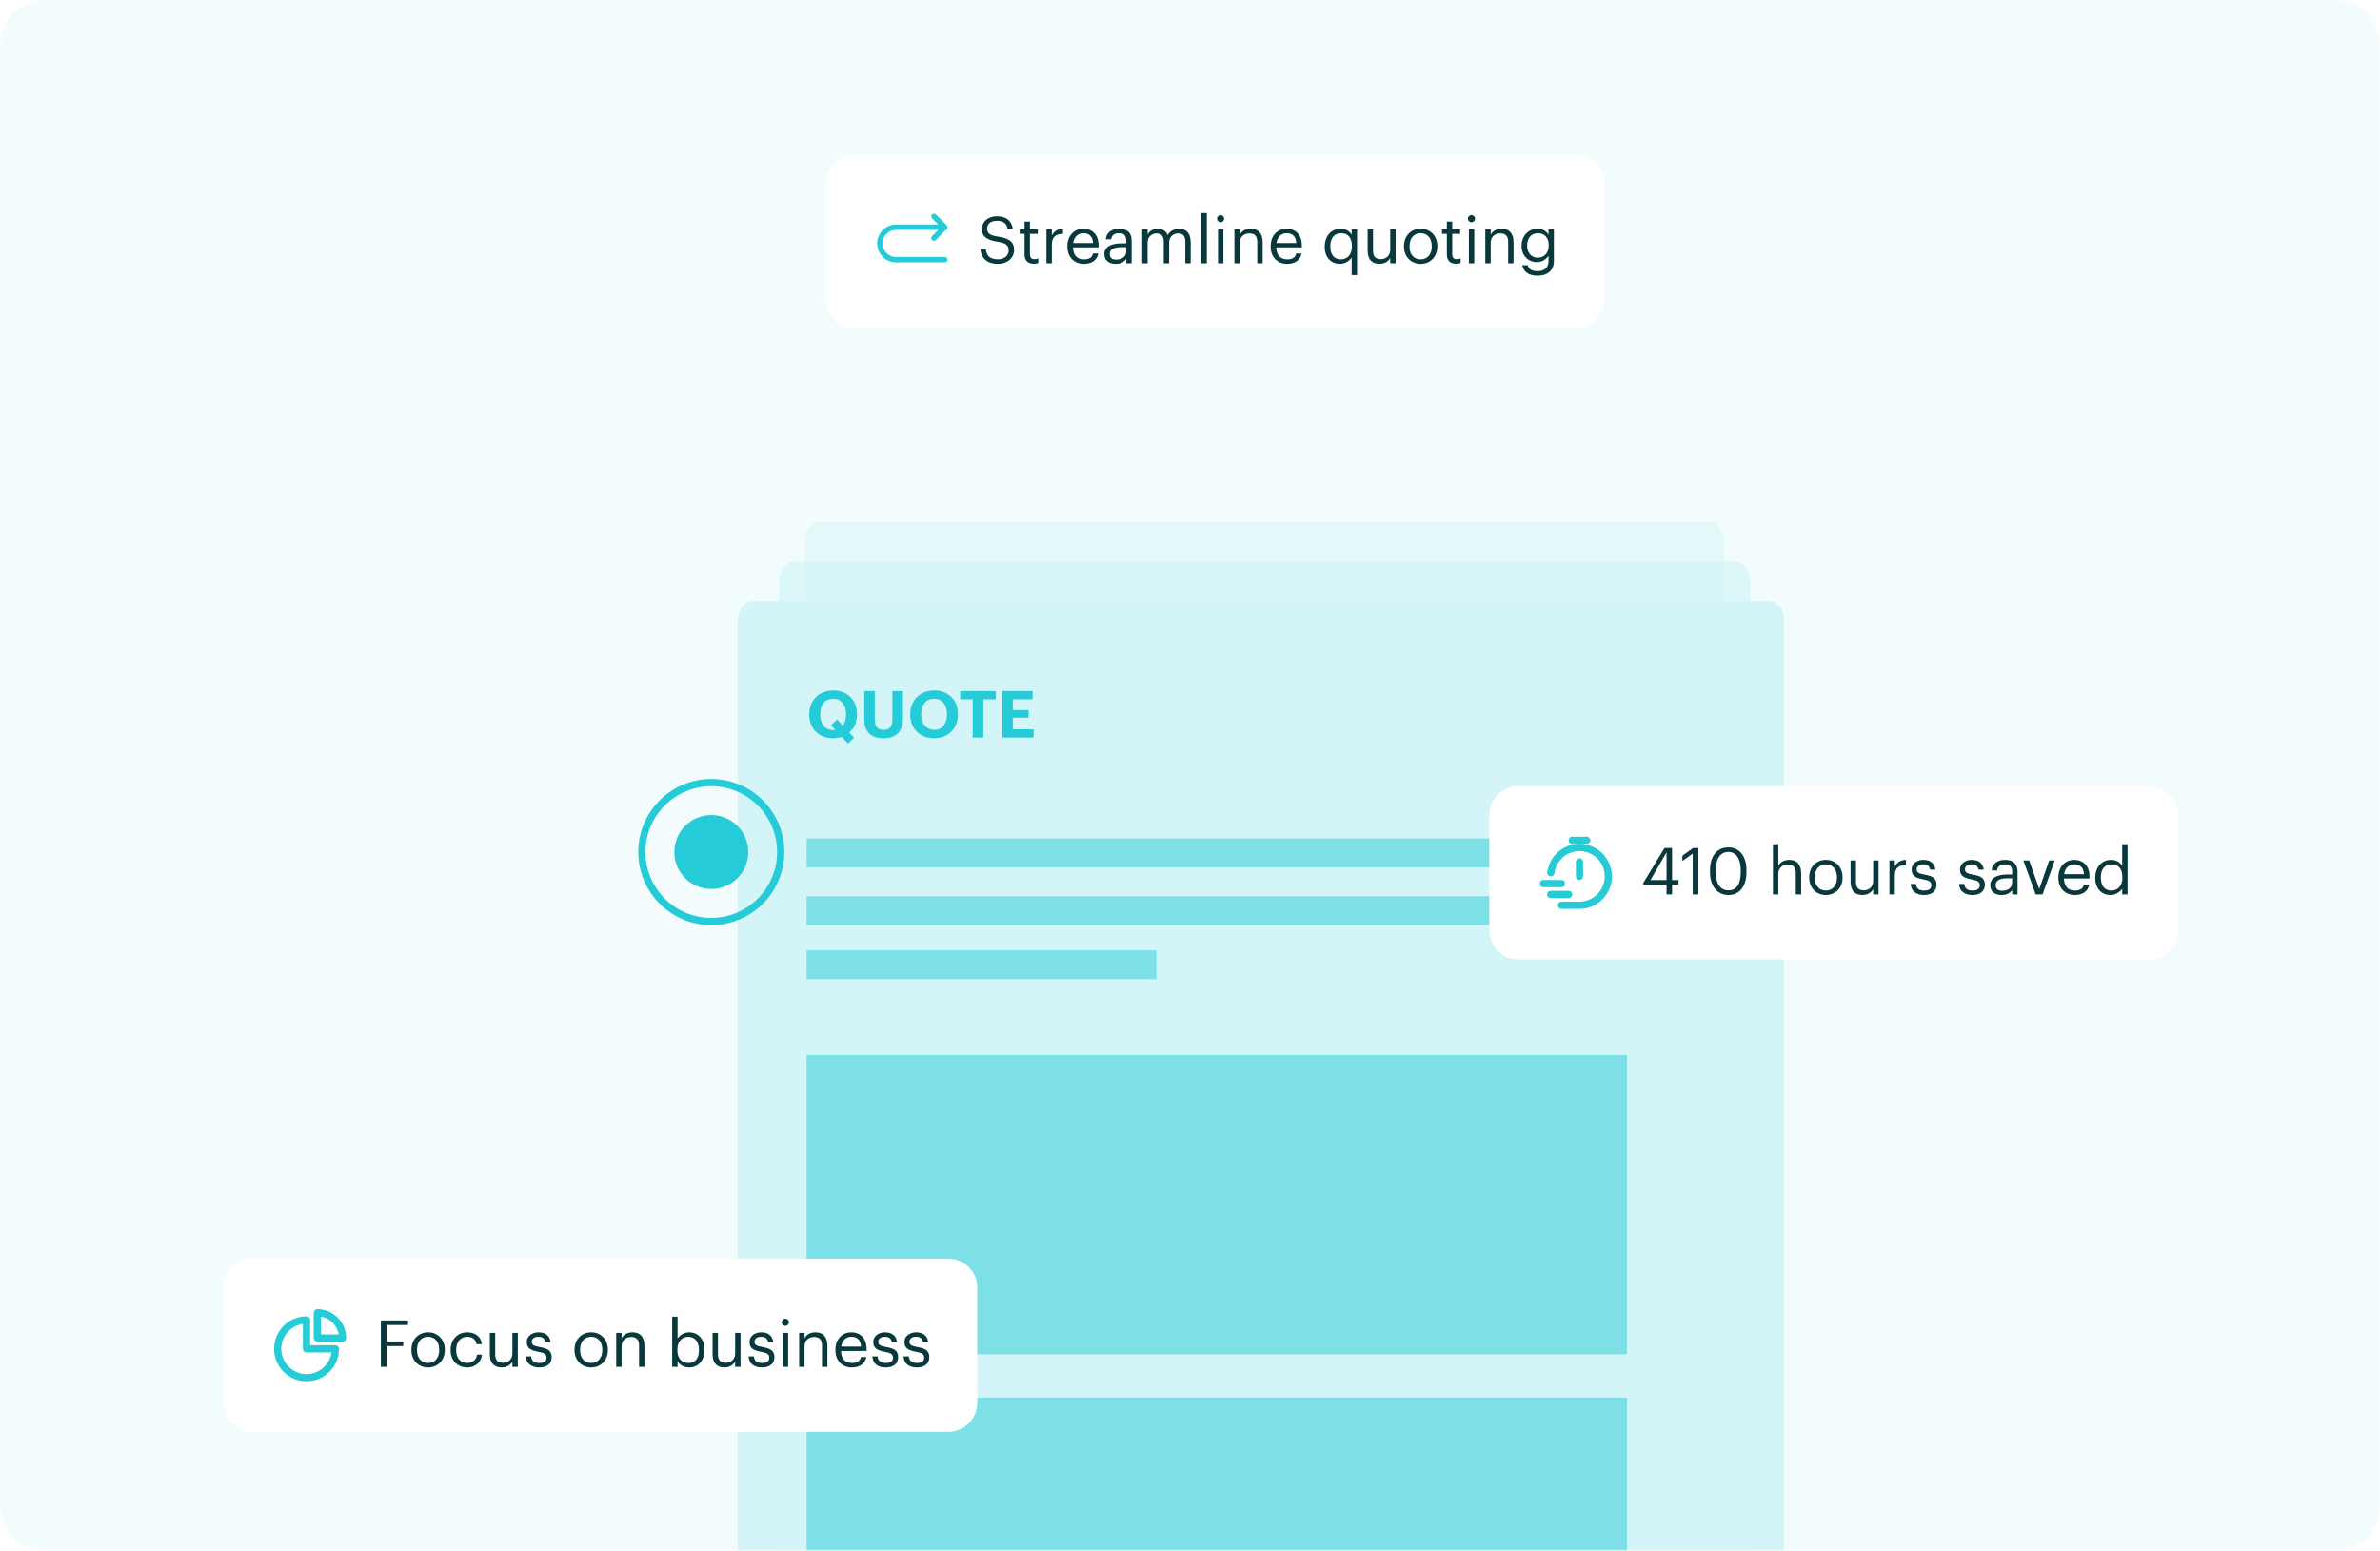
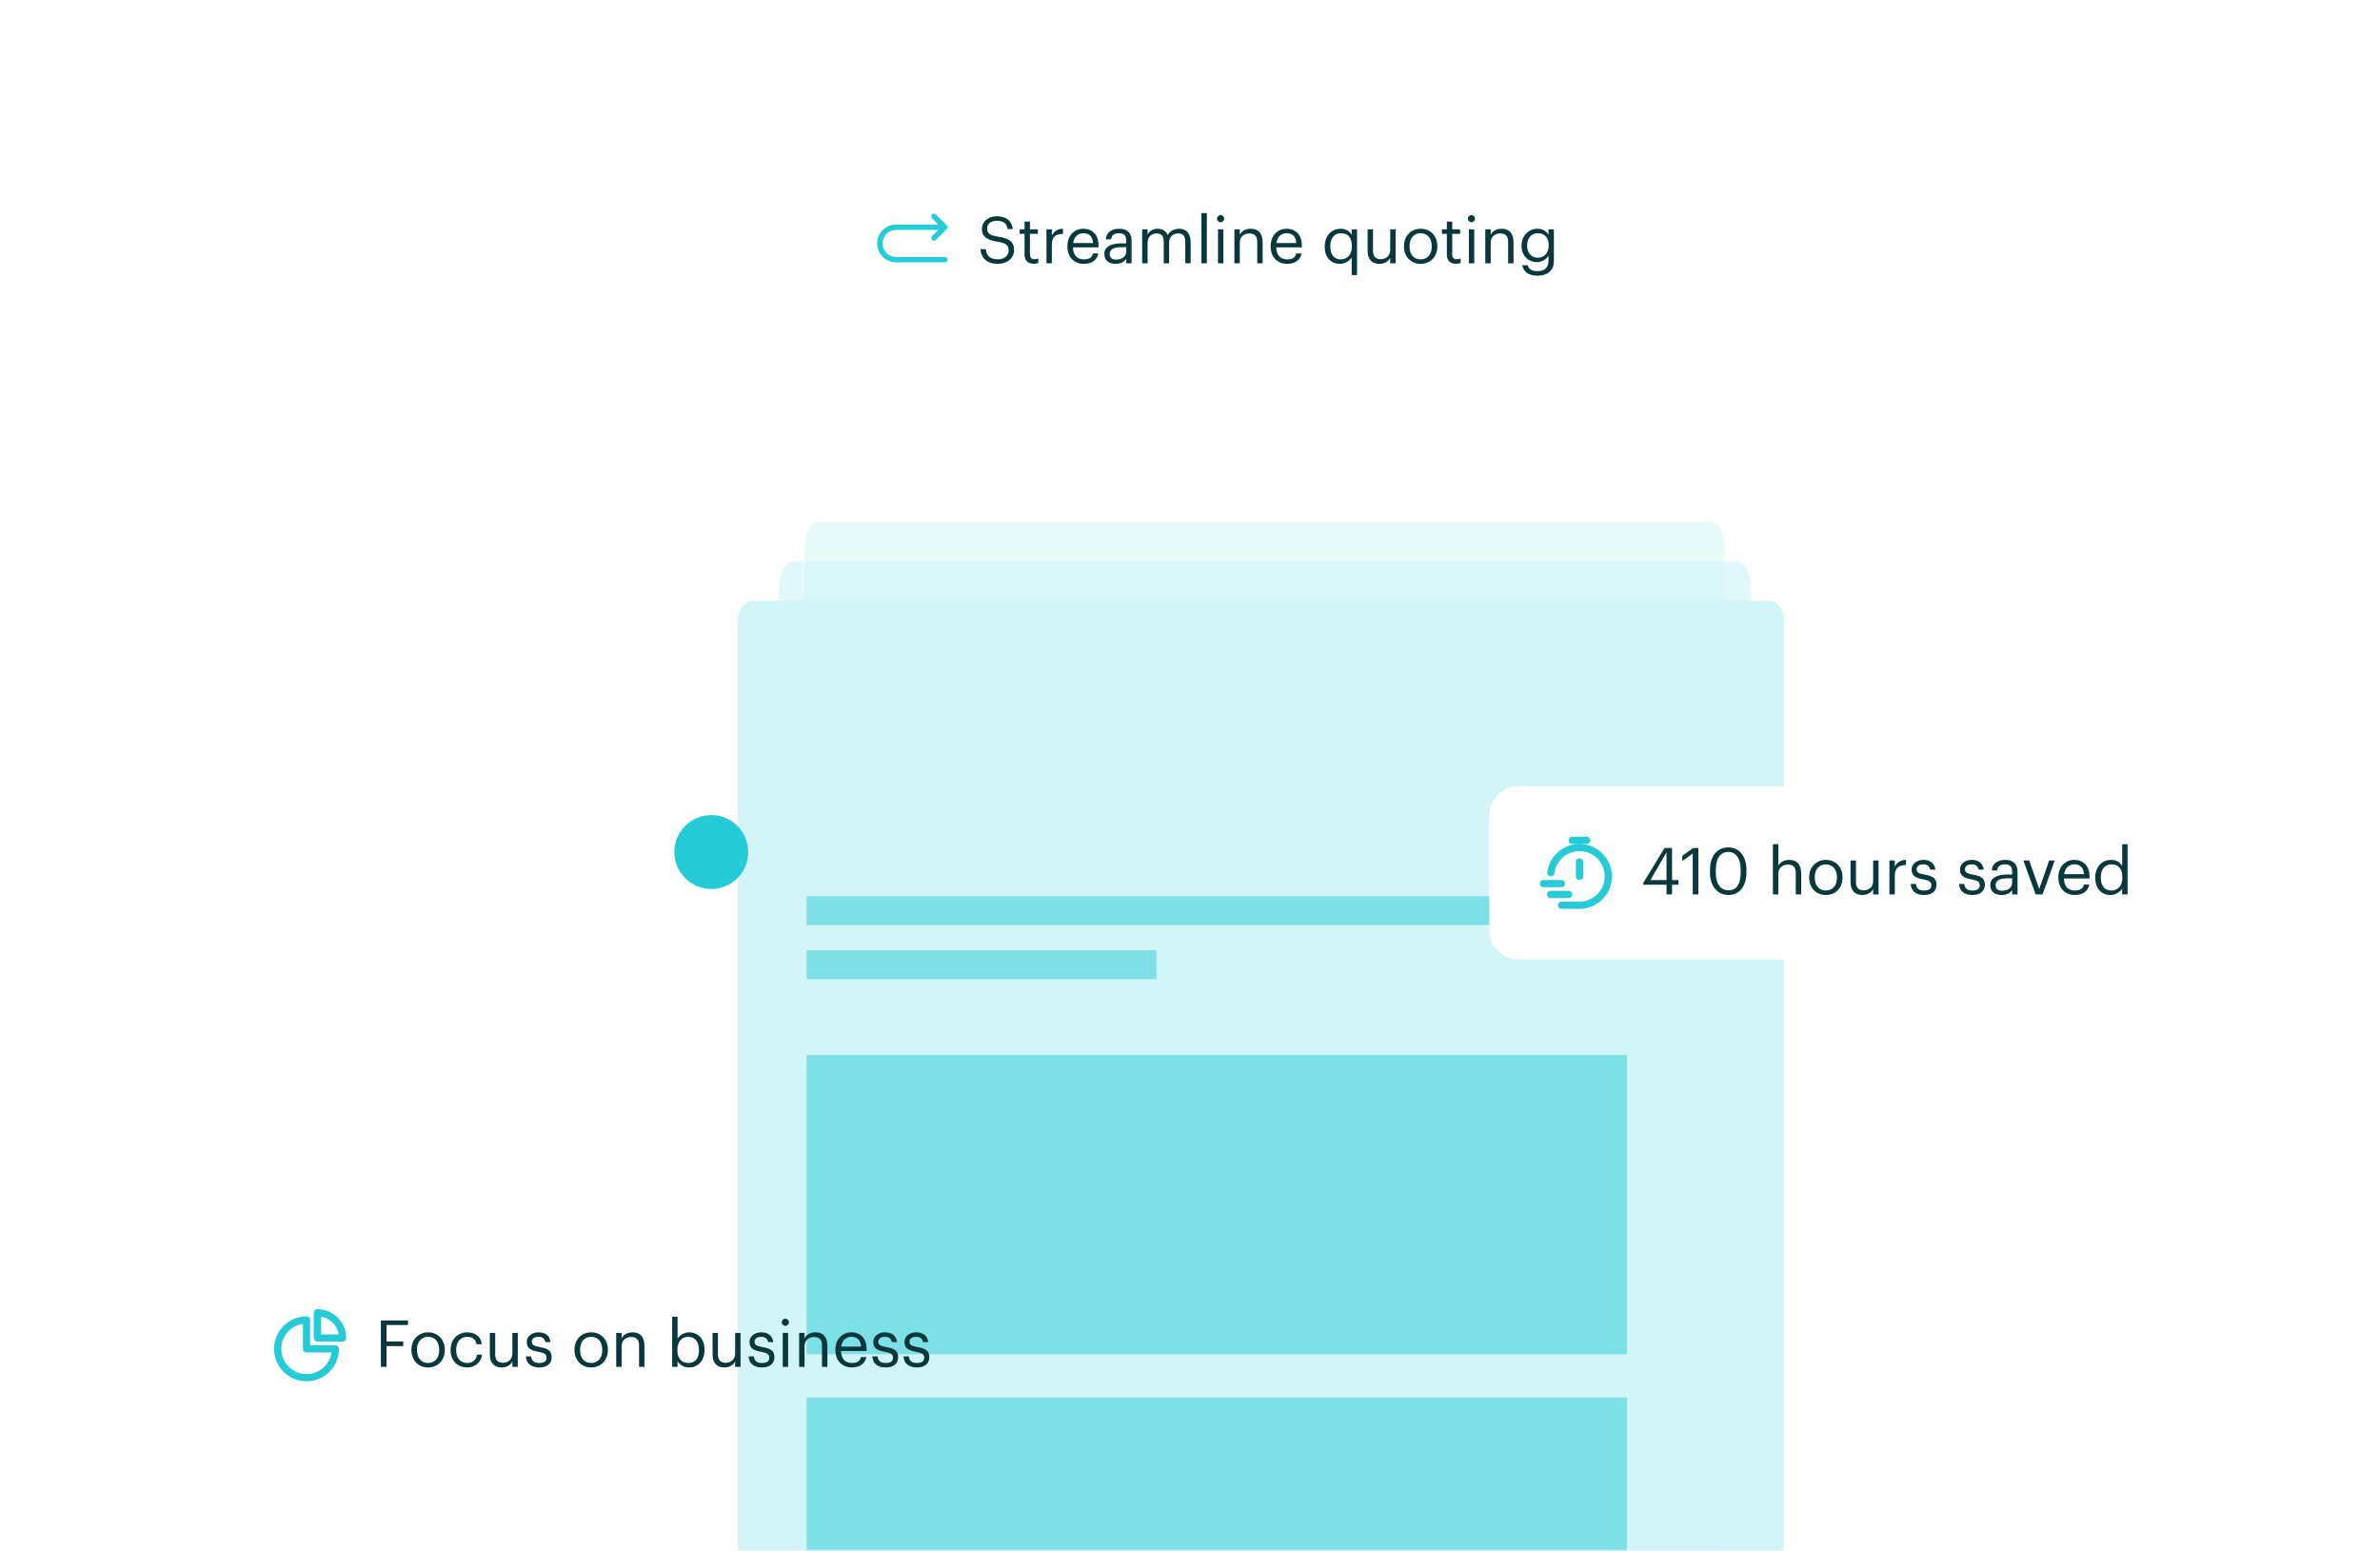
<svg xmlns="http://www.w3.org/2000/svg" width="660" height="430" viewBox="0 0 660 430" fill="none">
  <g clip-path="url(#clip0_2012_26754)">
    <mask id="mask0_2012_26754" style="mask-type:luminance" maskUnits="userSpaceOnUse" x="0" y="0" width="660" height="430">
      <path d="M0 12C0 5.373 5.373 0 12 0H648C654.627 0 660 5.373 660 12V418C660 424.627 654.627 430 648 430H12C5.373 430 0 424.627 0 418V12Z" fill="white" />
    </mask>
    <g mask="url(#mask0_2012_26754)">
-       <path d="M0 12C0 5.373 5.373 0 12 0H648C654.627 0 660 5.373 660 12V418C660 424.627 654.627 430 648 430H12C5.373 430 0 424.627 0 418V12Z" fill="#F2FCFD" />
      <path d="M474.388 144.659H226.989C224.903 144.659 223.212 147.47 223.212 150.936V590.331C223.212 593.798 224.903 596.608 226.989 596.608H474.388C476.474 596.608 478.165 593.798 478.165 590.331V150.936C478.165 147.47 476.474 144.659 474.388 144.659Z" fill="#D3F5F7" fill-opacity="0.5" />
      <path d="M481.371 155.638H220.006C217.802 155.638 216.016 158.616 216.016 162.289V627.873C216.016 631.547 217.802 634.525 220.006 634.525H481.371C483.575 634.525 485.361 631.547 485.361 627.873V162.289C485.361 158.616 483.575 155.638 481.371 155.638Z" fill="#D3F5F7" fill-opacity="0.7" />
      <path d="M490.444 166.613H208.878C206.504 166.613 204.579 169.101 204.579 172.169V561.126C204.579 564.195 206.504 566.682 208.878 566.682H490.444C492.818 566.682 494.743 564.195 494.743 561.126V172.169C494.743 169.101 492.818 166.613 490.444 166.613Z" fill="#D3F5F7" />
-       <path d="M451.186 232.5H223.686V240.5H451.186V232.5Z" fill="#7CE0E6" />
      <path d="M451.186 292.5H223.686V375.5H451.186V292.5Z" fill="#7CE0E6" />
      <path d="M451.186 387.5H223.686V498.5H451.186V387.5Z" fill="#7CE0E6" />
      <path d="M451.186 248.5H223.686V256.5H451.186V248.5Z" fill="#7CE0E6" />
      <path d="M320.686 263.5H223.686V271.5H320.686V263.5Z" fill="#7CE0E6" />
-       <path d="M235.188 206.174L233.442 204.32C232.704 204.554 231.894 204.698 231.012 204.698C226.98 204.698 224.406 201.926 224.406 198.146V198.002C224.406 194.168 227.214 191.45 231.03 191.45C234.9 191.45 237.654 194.078 237.654 197.93V198.074C237.654 200.162 236.88 201.944 235.53 203.132L236.844 204.536L235.188 206.174ZM231.066 202.448C231.282 202.448 231.48 202.43 231.678 202.412L230.454 201.08L232.146 199.496L233.73 201.206C234.288 200.45 234.612 199.406 234.612 198.11V197.966C234.612 195.464 233.28 193.754 231.03 193.754C228.798 193.754 227.448 195.374 227.448 197.984V198.128C227.448 200.846 228.942 202.448 231.066 202.448ZM244.969 204.698C241.585 204.698 239.659 202.898 239.659 199.478V191.63H242.593V199.298C242.593 201.44 243.223 202.376 244.987 202.376C246.715 202.376 247.471 201.548 247.471 199.19V191.63H250.405V199.37C250.405 202.88 248.443 204.698 244.969 204.698ZM259.014 204.698C254.982 204.698 252.408 201.908 252.408 198.146V198.002C252.408 194.168 255.216 191.45 259.032 191.45C262.902 191.45 265.656 194.06 265.656 197.93V198.074C265.656 201.908 263.028 204.698 259.014 204.698ZM259.068 202.376C261.246 202.376 262.614 200.702 262.614 198.11V197.966C262.614 195.464 261.282 193.754 259.032 193.754C256.8 193.754 255.45 195.392 255.45 197.984V198.128C255.45 200.756 256.962 202.376 259.068 202.376ZM269.744 204.5V193.898H266.27V191.63H276.152V193.898H272.678V204.5H269.744ZM277.964 204.5V191.63H286.352V193.898H280.862V196.904H285.254V199.028H280.862V202.232H286.64V204.5H277.964Z" fill="#25CBD6" />
-       <path d="M216.5 236.25C216.5 225.619 207.881 217 197.25 217C186.619 217 178 225.619 178 236.25C178 246.881 186.619 255.5 197.25 255.5C207.881 255.5 216.5 246.881 216.5 236.25Z" stroke="#25CBD6" stroke-width="2" />
      <path d="M207 236.25C207 230.865 202.635 226.5 197.25 226.5C191.865 226.5 187.5 230.865 187.5 236.25C187.5 241.635 191.865 246 197.25 246C202.635 246 207 241.635 207 236.25Z" fill="#25CBD6" stroke="#25CBD6" />
      <g filter="url(#filter0_d_2012_26754)">
        <path d="M229 49C229 44.582 232.582 41 237 41H437C441.418 41 445 44.582 445 49V81C445 85.418 441.418 89 437 89H237C232.582 89 229 85.418 229 81V49Z" fill="white" />
        <path d="M262 61H248.5C246.015 61 244 63.015 244 65.5C244 67.985 246.015 70 248.5 70H262M262 61L259 58M262 61L259 64" stroke="#25CBD6" stroke-width="1.5" stroke-linecap="round" stroke-linejoin="round" />
        <path d="M276.778 71.162C273.34 71.162 272.098 69.272 271.864 67.076H273.376C273.574 68.606 274.186 69.902 276.778 69.902C278.434 69.902 279.712 68.93 279.712 67.472C279.712 66.014 279.046 65.402 276.598 65.006C273.898 64.592 272.296 63.746 272.296 61.46C272.296 59.48 274.006 57.968 276.436 57.968C279.01 57.968 280.612 59.228 280.864 61.514H279.46C279.154 59.894 278.218 59.228 276.436 59.228C274.672 59.228 273.754 60.11 273.754 61.316C273.754 62.576 274.222 63.224 276.85 63.62C279.712 64.07 281.224 64.934 281.224 67.364C281.224 69.524 279.334 71.162 276.778 71.162ZM286.659 71.126C284.949 71.126 284.121 70.118 284.121 68.642V62.846H282.771V61.586H284.121V59.444H285.615V61.586H287.811V62.846H285.615V68.498C285.615 69.416 286.029 69.866 286.785 69.866C287.253 69.866 287.613 69.794 287.937 69.668V70.928C287.631 71.036 287.271 71.126 286.659 71.126ZM290.196 71V61.586H291.69V63.278C292.284 62.216 293.094 61.478 294.786 61.424V62.828C292.896 62.918 291.69 63.512 291.69 65.834V71H290.196ZM300.552 71.162C297.888 71.162 295.998 69.29 295.998 66.392V66.248C295.998 63.404 297.816 61.424 300.408 61.424C302.586 61.424 304.638 62.738 304.638 66.104V66.59H297.546C297.618 68.732 298.644 69.92 300.57 69.92C302.028 69.92 302.874 69.38 303.072 68.282H304.566C304.242 70.172 302.676 71.162 300.552 71.162ZM297.6 65.384H303.108C302.964 63.44 301.956 62.666 300.408 62.666C298.878 62.666 297.852 63.71 297.6 65.384ZM309.52 69.974C311.104 69.974 312.31 69.164 312.31 67.706V66.536H311.014C309.124 66.536 307.738 67.004 307.738 68.39C307.738 69.362 308.206 69.974 309.52 69.974ZM309.376 71.162C307.63 71.162 306.244 70.316 306.244 68.39C306.244 66.212 308.548 65.474 310.96 65.474H312.31V64.79C312.31 63.296 311.734 62.666 310.294 62.666C308.998 62.666 308.278 63.206 308.134 64.358H306.64C306.838 62.216 308.548 61.424 310.366 61.424C312.166 61.424 313.804 62.162 313.804 64.79V71H312.31V69.812C311.608 70.694 310.762 71.162 309.376 71.162ZM316.739 71V61.586H318.233V63.026C318.665 62.144 319.691 61.424 321.041 61.424C322.247 61.424 323.309 61.928 323.795 63.188C324.443 61.964 325.847 61.424 327.017 61.424C328.709 61.424 330.185 62.432 330.185 65.168V71H328.691V65.06C328.691 63.404 327.989 62.72 326.693 62.72C325.469 62.72 324.209 63.548 324.209 65.24V71H322.715V65.06C322.715 63.404 322.013 62.72 320.717 62.72C319.493 62.72 318.233 63.548 318.233 65.24V71H316.739ZM333.157 71V57.086H334.669V71H333.157ZM338.483 59.624C337.943 59.624 337.493 59.174 337.493 58.634C337.493 58.094 337.943 57.644 338.483 57.644C339.023 57.644 339.473 58.094 339.473 58.634C339.473 59.174 339.023 59.624 338.483 59.624ZM337.763 71V61.586H339.257V71H337.763ZM342.315 71V61.586H343.809V63.08C344.241 62.198 345.285 61.424 346.833 61.424C348.777 61.424 350.145 62.486 350.145 65.222V71H348.651V65.114C348.651 63.458 347.949 62.72 346.437 62.72C345.051 62.72 343.809 63.602 343.809 65.294V71H342.315ZM356.925 71.162C354.261 71.162 352.371 69.29 352.371 66.392V66.248C352.371 63.404 354.189 61.424 356.781 61.424C358.959 61.424 361.011 62.738 361.011 66.104V66.59H353.919C353.991 68.732 355.017 69.92 356.943 69.92C358.401 69.92 359.247 69.38 359.445 68.282H360.939C360.615 70.172 359.049 71.162 356.925 71.162ZM353.973 65.384H359.481C359.337 63.44 358.329 62.666 356.781 62.666C355.251 62.666 354.225 63.71 353.973 65.384ZM374.835 74.276V69.38C374.295 70.298 372.981 71.162 371.613 71.162C369.147 71.162 367.365 69.416 367.365 66.482V66.338C367.365 63.458 369.165 61.424 371.757 61.424C373.323 61.424 374.295 62.18 374.835 63.098V61.586H376.329V74.276H374.835ZM371.775 69.92C373.521 69.92 374.889 68.768 374.889 66.356V66.212C374.889 63.8 373.737 62.666 371.901 62.666C370.029 62.666 368.913 63.98 368.913 66.266V66.41C368.913 68.786 370.191 69.92 371.775 69.92ZM382.538 71.162C380.666 71.162 379.262 70.136 379.262 67.544V61.586H380.756V67.472C380.756 69.128 381.458 69.866 382.934 69.866C384.266 69.866 385.526 68.984 385.526 67.292V61.586H387.02V71H385.526V69.506C385.094 70.388 384.05 71.162 382.538 71.162ZM393.945 71.162C391.263 71.162 389.337 69.128 389.337 66.374V66.23C389.337 63.404 391.299 61.424 393.963 61.424C396.627 61.424 398.589 63.386 398.589 66.212V66.356C398.589 69.2 396.627 71.162 393.945 71.162ZM393.963 69.92C395.853 69.92 397.041 68.498 397.041 66.374V66.248C397.041 64.07 395.835 62.666 393.963 62.666C392.073 62.666 390.885 64.07 390.885 66.23V66.374C390.885 68.516 392.055 69.92 393.963 69.92ZM403.765 71.126C402.055 71.126 401.227 70.118 401.227 68.642V62.846H399.877V61.586H401.227V59.444H402.721V61.586H404.917V62.846H402.721V68.498C402.721 69.416 403.135 69.866 403.891 69.866C404.359 69.866 404.719 69.794 405.043 69.668V70.928C404.737 71.036 404.377 71.126 403.765 71.126ZM408.057 59.624C407.517 59.624 407.067 59.174 407.067 58.634C407.067 58.094 407.517 57.644 408.057 57.644C408.597 57.644 409.047 58.094 409.047 58.634C409.047 59.174 408.597 59.624 408.057 59.624ZM407.337 71V61.586H408.831V71H407.337ZM411.889 71V61.586H413.383V63.08C413.815 62.198 414.859 61.424 416.407 61.424C418.351 61.424 419.719 62.486 419.719 65.222V71H418.225V65.114C418.225 63.458 417.523 62.72 416.011 62.72C414.625 62.72 413.383 63.602 413.383 65.294V71H411.889ZM426.391 69.452C428.137 69.452 429.469 68.228 429.469 66.122V65.996C429.469 63.89 428.317 62.666 426.481 62.666C424.609 62.666 423.493 64.052 423.493 66.032V66.176C423.493 68.228 424.807 69.452 426.391 69.452ZM426.409 74.438C423.619 74.438 422.395 73.124 422.143 71.54H423.673C423.889 72.62 424.789 73.178 426.391 73.178C428.245 73.178 429.415 72.296 429.415 70.28V68.912C428.875 69.83 427.597 70.694 426.229 70.694C423.763 70.694 421.945 68.822 421.945 66.23V66.104C421.945 63.548 423.745 61.424 426.337 61.424C427.903 61.424 428.875 62.18 429.415 63.098V61.586H430.909V70.37C430.891 73.106 429.037 74.438 426.409 74.438Z" fill="#08383C" />
      </g>
      <g filter="url(#filter1_d_2012_26754)">
        <path d="M413 224C413 219.582 416.582 216 421 216H596C600.418 216 604 219.582 604 224V256C604 260.418 600.418 264 596 264H421C416.582 264 413 260.418 413 256V224Z" fill="white" />
        <path d="M430.062 240C430.554 236.054 433.92 233 438 233C442.418 233 446 236.582 446 241C446 245.418 442.418 249 438 249H433M438 241V237M436 231H440M428 243H433M430 246H435" stroke="#25CBD6" stroke-width="2" stroke-linecap="round" stroke-linejoin="round" />
        <path d="M462.146 246V243.3H455.702V242.796L461.588 233.13H463.676V242.022H465.458V243.3H463.676V246H462.146ZM457.682 242.022H462.146V234.318L457.682 242.022ZM469.408 246V234.678L466.528 236.748V235.29L469.516 233.13H470.974V246H469.408ZM479.315 246.162C476.237 246.162 474.203 243.678 474.203 239.934V239.214C474.203 235.416 476.129 232.968 479.279 232.968C482.447 232.968 484.301 235.506 484.301 239.178V239.898C484.301 243.642 482.483 246.162 479.315 246.162ZM479.315 244.866C481.565 244.866 482.717 243.138 482.717 239.88V239.16C482.717 236.172 481.457 234.228 479.279 234.228C477.101 234.228 475.805 236.028 475.805 239.196V239.916C475.805 243.174 477.173 244.866 479.315 244.866ZM491.651 246V232.086H493.145V238.08C493.577 237.198 494.621 236.424 496.169 236.424C498.113 236.424 499.481 237.486 499.481 240.222V246H497.987V240.114C497.987 238.458 497.285 237.72 495.773 237.72C494.387 237.72 493.145 238.602 493.145 240.294V246H491.651ZM506.314 246.162C503.632 246.162 501.706 244.128 501.706 241.374V241.23C501.706 238.404 503.668 236.424 506.332 236.424C508.996 236.424 510.958 238.386 510.958 241.212V241.356C510.958 244.2 508.996 246.162 506.314 246.162ZM506.332 244.92C508.222 244.92 509.41 243.498 509.41 241.374V241.248C509.41 239.07 508.204 237.666 506.332 237.666C504.442 237.666 503.254 239.07 503.254 241.23V241.374C503.254 243.516 504.424 244.92 506.332 244.92ZM516.458 246.162C514.586 246.162 513.182 245.136 513.182 242.544V236.586H514.676V242.472C514.676 244.128 515.378 244.866 516.854 244.866C518.186 244.866 519.446 243.984 519.446 242.292V236.586H520.94V246H519.446V244.506C519.014 245.388 517.97 246.162 516.458 246.162ZM523.959 246V236.586H525.453V238.278C526.047 237.216 526.857 236.478 528.549 236.424V237.828C526.659 237.918 525.453 238.512 525.453 240.834V246H523.959ZM533.555 246.162C531.305 246.162 529.955 245.028 529.865 243.102H531.323C531.431 244.218 532.025 244.92 533.537 244.92C534.959 244.92 535.589 244.434 535.589 243.426C535.589 242.436 534.851 242.112 533.393 241.842C530.945 241.392 530.117 240.708 530.117 239.07C530.117 237.324 531.827 236.424 533.303 236.424C534.995 236.424 536.453 237.108 536.705 239.142H535.265C535.049 238.116 534.473 237.666 533.285 237.666C532.205 237.666 531.503 238.206 531.503 239.016C531.503 239.862 531.971 240.204 533.699 240.51C535.643 240.87 537.011 241.302 537.011 243.3C537.011 245.01 535.841 246.162 533.555 246.162ZM546.967 246.162C544.717 246.162 543.367 245.028 543.277 243.102H544.735C544.843 244.218 545.437 244.92 546.949 244.92C548.371 244.92 549.001 244.434 549.001 243.426C549.001 242.436 548.263 242.112 546.805 241.842C544.357 241.392 543.529 240.708 543.529 239.07C543.529 237.324 545.239 236.424 546.715 236.424C548.407 236.424 549.865 237.108 550.117 239.142H548.677C548.461 238.116 547.885 237.666 546.697 237.666C545.617 237.666 544.915 238.206 544.915 239.016C544.915 239.862 545.383 240.204 547.111 240.51C549.055 240.87 550.423 241.302 550.423 243.3C550.423 245.01 549.253 246.162 546.967 246.162ZM555.202 244.974C556.786 244.974 557.992 244.164 557.992 242.706V241.536H556.696C554.806 241.536 553.42 242.004 553.42 243.39C553.42 244.362 553.888 244.974 555.202 244.974ZM555.058 246.162C553.312 246.162 551.926 245.316 551.926 243.39C551.926 241.212 554.23 240.474 556.642 240.474H557.992V239.79C557.992 238.296 557.416 237.666 555.976 237.666C554.68 237.666 553.96 238.206 553.816 239.358H552.322C552.52 237.216 554.23 236.424 556.048 236.424C557.848 236.424 559.486 237.162 559.486 239.79V246H557.992V244.812C557.29 245.694 556.444 246.162 555.058 246.162ZM564.515 246L561.095 236.586H562.715L565.505 244.488L568.259 236.586H569.807L566.423 246H564.515ZM575.36 246.162C572.696 246.162 570.806 244.29 570.806 241.392V241.248C570.806 238.404 572.624 236.424 575.216 236.424C577.394 236.424 579.446 237.738 579.446 241.104V241.59H572.354C572.426 243.732 573.452 244.92 575.378 244.92C576.836 244.92 577.682 244.38 577.88 243.282H579.374C579.05 245.172 577.484 246.162 575.36 246.162ZM572.408 240.384H577.916C577.772 238.44 576.764 237.666 575.216 237.666C573.686 237.666 572.66 238.71 572.408 240.384ZM585.447 244.92C587.193 244.92 588.561 243.768 588.561 241.356V241.212C588.561 238.8 587.409 237.666 585.573 237.666C583.701 237.666 582.585 238.98 582.585 241.266V241.41C582.585 243.786 583.863 244.92 585.447 244.92ZM585.285 246.162C582.819 246.162 581.037 244.416 581.037 241.482V241.338C581.037 238.458 582.837 236.424 585.429 236.424C586.995 236.424 587.967 237.18 588.507 238.098V232.086H590.001V246H588.507V244.38C587.967 245.298 586.653 246.162 585.285 246.162Z" fill="#08383C" />
      </g>
      <g filter="url(#filter2_d_2012_26754)">
-         <path d="M62 355C62 350.582 65.582 347 70 347H263C267.418 347 271 350.582 271 355V387C271 391.418 267.418 395 263 395H70C65.582 395 62 391.418 62 387V355Z" fill="white" />
        <path d="M95 369C95 365.134 91.866 362 88 362V369H95Z" stroke="#25CBD6" stroke-width="2" stroke-linecap="round" stroke-linejoin="round" />
        <path d="M85 380C89.418 380 93 376.418 93 372H85V364C80.582 364 77 367.582 77 372C77 376.418 80.582 380 85 380Z" stroke="#25CBD6" stroke-width="2" stroke-linecap="round" stroke-linejoin="round" />
        <path d="M105.62 377V364.13H113.144V365.408H107.186V369.962H111.83V371.24H107.186V377H105.62ZM118.699 377.162C116.017 377.162 114.091 375.128 114.091 372.374V372.23C114.091 369.404 116.053 367.424 118.717 367.424C121.381 367.424 123.343 369.386 123.343 372.212V372.356C123.343 375.2 121.381 377.162 118.699 377.162ZM118.717 375.92C120.607 375.92 121.795 374.498 121.795 372.374V372.248C121.795 370.07 120.589 368.666 118.717 368.666C116.827 368.666 115.639 370.07 115.639 372.23V372.374C115.639 374.516 116.809 375.92 118.717 375.92ZM129.563 377.162C126.935 377.162 124.955 375.308 124.955 372.392V372.248C124.955 369.368 127.007 367.424 129.527 367.424C131.489 367.424 133.325 368.324 133.613 370.718H132.137C131.903 369.224 130.823 368.666 129.527 368.666C127.817 368.666 126.503 370.034 126.503 372.248V372.392C126.503 374.696 127.763 375.92 129.581 375.92C130.913 375.92 132.119 375.146 132.281 373.616H133.667C133.469 375.65 131.831 377.162 129.563 377.162ZM139.108 377.162C137.236 377.162 135.832 376.136 135.832 373.544V367.586H137.326V373.472C137.326 375.128 138.028 375.866 139.504 375.866C140.836 375.866 142.096 374.984 142.096 373.292V367.586H143.59V377H142.096V375.506C141.664 376.388 140.62 377.162 139.108 377.162ZM149.526 377.162C147.276 377.162 145.926 376.028 145.836 374.102H147.294C147.402 375.218 147.996 375.92 149.508 375.92C150.93 375.92 151.56 375.434 151.56 374.426C151.56 373.436 150.822 373.112 149.364 372.842C146.916 372.392 146.088 371.708 146.088 370.07C146.088 368.324 147.798 367.424 149.274 367.424C150.966 367.424 152.424 368.108 152.676 370.142H151.236C151.02 369.116 150.444 368.666 149.256 368.666C148.176 368.666 147.474 369.206 147.474 370.016C147.474 370.862 147.942 371.204 149.67 371.51C151.614 371.87 152.982 372.302 152.982 374.3C152.982 376.01 151.812 377.162 149.526 377.162ZM163.928 377.162C161.246 377.162 159.32 375.128 159.32 372.374V372.23C159.32 369.404 161.282 367.424 163.946 367.424C166.61 367.424 168.572 369.386 168.572 372.212V372.356C168.572 375.2 166.61 377.162 163.928 377.162ZM163.946 375.92C165.836 375.92 167.024 374.498 167.024 372.374V372.248C167.024 370.07 165.818 368.666 163.946 368.666C162.056 368.666 160.868 370.07 160.868 372.23V372.374C160.868 374.516 162.038 375.92 163.946 375.92ZM170.885 377V367.586H172.379V369.08C172.811 368.198 173.855 367.424 175.403 367.424C177.347 367.424 178.715 368.486 178.715 371.222V377H177.221V371.114C177.221 369.458 176.519 368.72 175.007 368.72C173.621 368.72 172.379 369.602 172.379 371.294V377H170.885ZM191.087 377.162C189.557 377.162 188.441 376.388 187.901 375.452V377H186.407V363.086H187.901V369.17C188.441 368.252 189.719 367.424 191.087 367.424C193.553 367.424 195.371 369.224 195.371 372.158V372.302C195.371 375.182 193.679 377.162 191.087 377.162ZM190.943 375.92C192.815 375.92 193.823 374.66 193.823 372.374V372.23C193.823 369.854 192.509 368.666 190.925 368.666C189.179 368.666 187.847 369.818 187.847 372.23V372.374C187.847 374.786 189.107 375.92 190.943 375.92ZM200.878 377.162C199.006 377.162 197.602 376.136 197.602 373.544V367.586H199.096V373.472C199.096 375.128 199.798 375.866 201.274 375.866C202.606 375.866 203.866 374.984 203.866 373.292V367.586H205.36V377H203.866V375.506C203.434 376.388 202.39 377.162 200.878 377.162ZM211.295 377.162C209.045 377.162 207.695 376.028 207.605 374.102H209.063C209.171 375.218 209.765 375.92 211.277 375.92C212.699 375.92 213.329 375.434 213.329 374.426C213.329 373.436 212.591 373.112 211.133 372.842C208.685 372.392 207.857 371.708 207.857 370.07C207.857 368.324 209.567 367.424 211.043 367.424C212.735 367.424 214.193 368.108 214.445 370.142H213.005C212.789 369.116 212.213 368.666 211.025 368.666C209.945 368.666 209.243 369.206 209.243 370.016C209.243 370.862 209.711 371.204 211.439 371.51C213.383 371.87 214.751 372.302 214.751 374.3C214.751 376.01 213.581 377.162 211.295 377.162ZM217.784 365.624C217.244 365.624 216.794 365.174 216.794 364.634C216.794 364.094 217.244 363.644 217.784 363.644C218.324 363.644 218.774 364.094 218.774 364.634C218.774 365.174 218.324 365.624 217.784 365.624ZM217.064 377V367.586H218.558V377H217.064ZM221.616 377V367.586H223.11V369.08C223.542 368.198 224.586 367.424 226.134 367.424C228.078 367.424 229.446 368.486 229.446 371.222V377H227.952V371.114C227.952 369.458 227.25 368.72 225.738 368.72C224.352 368.72 223.11 369.602 223.11 371.294V377H221.616ZM236.225 377.162C233.561 377.162 231.671 375.29 231.671 372.392V372.248C231.671 369.404 233.489 367.424 236.081 367.424C238.259 367.424 240.311 368.738 240.311 372.104V372.59H233.219C233.291 374.732 234.317 375.92 236.243 375.92C237.701 375.92 238.547 375.38 238.745 374.282H240.239C239.915 376.172 238.349 377.162 236.225 377.162ZM233.273 371.384H238.781C238.637 369.44 237.629 368.666 236.081 368.666C234.551 368.666 233.525 369.71 233.273 371.384ZM245.608 377.162C243.358 377.162 242.008 376.028 241.918 374.102H243.376C243.484 375.218 244.078 375.92 245.59 375.92C247.012 375.92 247.642 375.434 247.642 374.426C247.642 373.436 246.904 373.112 245.446 372.842C242.998 372.392 242.17 371.708 242.17 370.07C242.17 368.324 243.88 367.424 245.356 367.424C247.048 367.424 248.506 368.108 248.758 370.142H247.318C247.102 369.116 246.526 368.666 245.338 368.666C244.258 368.666 243.556 369.206 243.556 370.016C243.556 370.862 244.024 371.204 245.752 371.51C247.696 371.87 249.064 372.302 249.064 374.3C249.064 376.01 247.894 377.162 245.608 377.162ZM254.256 377.162C252.006 377.162 250.656 376.028 250.566 374.102H252.024C252.132 375.218 252.726 375.92 254.238 375.92C255.66 375.92 256.29 375.434 256.29 374.426C256.29 373.436 255.552 373.112 254.094 372.842C251.646 372.392 250.818 371.708 250.818 370.07C250.818 368.324 252.528 367.424 254.004 367.424C255.696 367.424 257.154 368.108 257.406 370.142H255.966C255.75 369.116 255.174 368.666 253.986 368.666C252.906 368.666 252.204 369.206 252.204 370.016C252.204 370.862 252.672 371.204 254.4 371.51C256.344 371.87 257.712 372.302 257.712 374.3C257.712 376.01 256.542 377.162 254.256 377.162Z" fill="#08383C" />
      </g>
    </g>
  </g>
  <defs>
    <filter id="filter0_d_2012_26754" x="224" y="38" width="226" height="58" filterUnits="userSpaceOnUse" color-interpolation-filters="sRGB">
      <feFlood flood-opacity="0" result="BackgroundImageFix" />
      <feColorMatrix in="SourceAlpha" type="matrix" values="0 0 0 0 0 0 0 0 0 0 0 0 0 0 0 0 0 0 127 0" result="hardAlpha" />
      <feOffset dy="2" />
      <feGaussianBlur stdDeviation="2.5" />
      <feComposite in2="hardAlpha" operator="out" />
      <feColorMatrix type="matrix" values="0 0 0 0 0.11 0 0 0 0 0.125 0 0 0 0 0.141 0 0 0 0.05 0" />
      <feBlend mode="normal" in2="BackgroundImageFix" result="effect1_dropShadow_2012_26754" />
      <feBlend mode="normal" in="SourceGraphic" in2="effect1_dropShadow_2012_26754" result="shape" />
    </filter>
    <filter id="filter1_d_2012_26754" x="408" y="213" width="201" height="58" filterUnits="userSpaceOnUse" color-interpolation-filters="sRGB">
      <feFlood flood-opacity="0" result="BackgroundImageFix" />
      <feColorMatrix in="SourceAlpha" type="matrix" values="0 0 0 0 0 0 0 0 0 0 0 0 0 0 0 0 0 0 127 0" result="hardAlpha" />
      <feOffset dy="2" />
      <feGaussianBlur stdDeviation="2.5" />
      <feComposite in2="hardAlpha" operator="out" />
      <feColorMatrix type="matrix" values="0 0 0 0 0.11 0 0 0 0 0.125 0 0 0 0 0.141 0 0 0 0.05 0" />
      <feBlend mode="normal" in2="BackgroundImageFix" result="effect1_dropShadow_2012_26754" />
      <feBlend mode="normal" in="SourceGraphic" in2="effect1_dropShadow_2012_26754" result="shape" />
    </filter>
    <filter id="filter2_d_2012_26754" x="57" y="344" width="219" height="58" filterUnits="userSpaceOnUse" color-interpolation-filters="sRGB">
      <feFlood flood-opacity="0" result="BackgroundImageFix" />
      <feColorMatrix in="SourceAlpha" type="matrix" values="0 0 0 0 0 0 0 0 0 0 0 0 0 0 0 0 0 0 127 0" result="hardAlpha" />
      <feOffset dy="2" />
      <feGaussianBlur stdDeviation="2.5" />
      <feComposite in2="hardAlpha" operator="out" />
      <feColorMatrix type="matrix" values="0 0 0 0 0.11 0 0 0 0 0.125 0 0 0 0 0.141 0 0 0 0.05 0" />
      <feBlend mode="normal" in2="BackgroundImageFix" result="effect1_dropShadow_2012_26754" />
      <feBlend mode="normal" in="SourceGraphic" in2="effect1_dropShadow_2012_26754" result="shape" />
    </filter>
    <clipPath id="clip0_2012_26754">
      <rect width="660" height="430" fill="white" />
    </clipPath>
  </defs>
</svg>